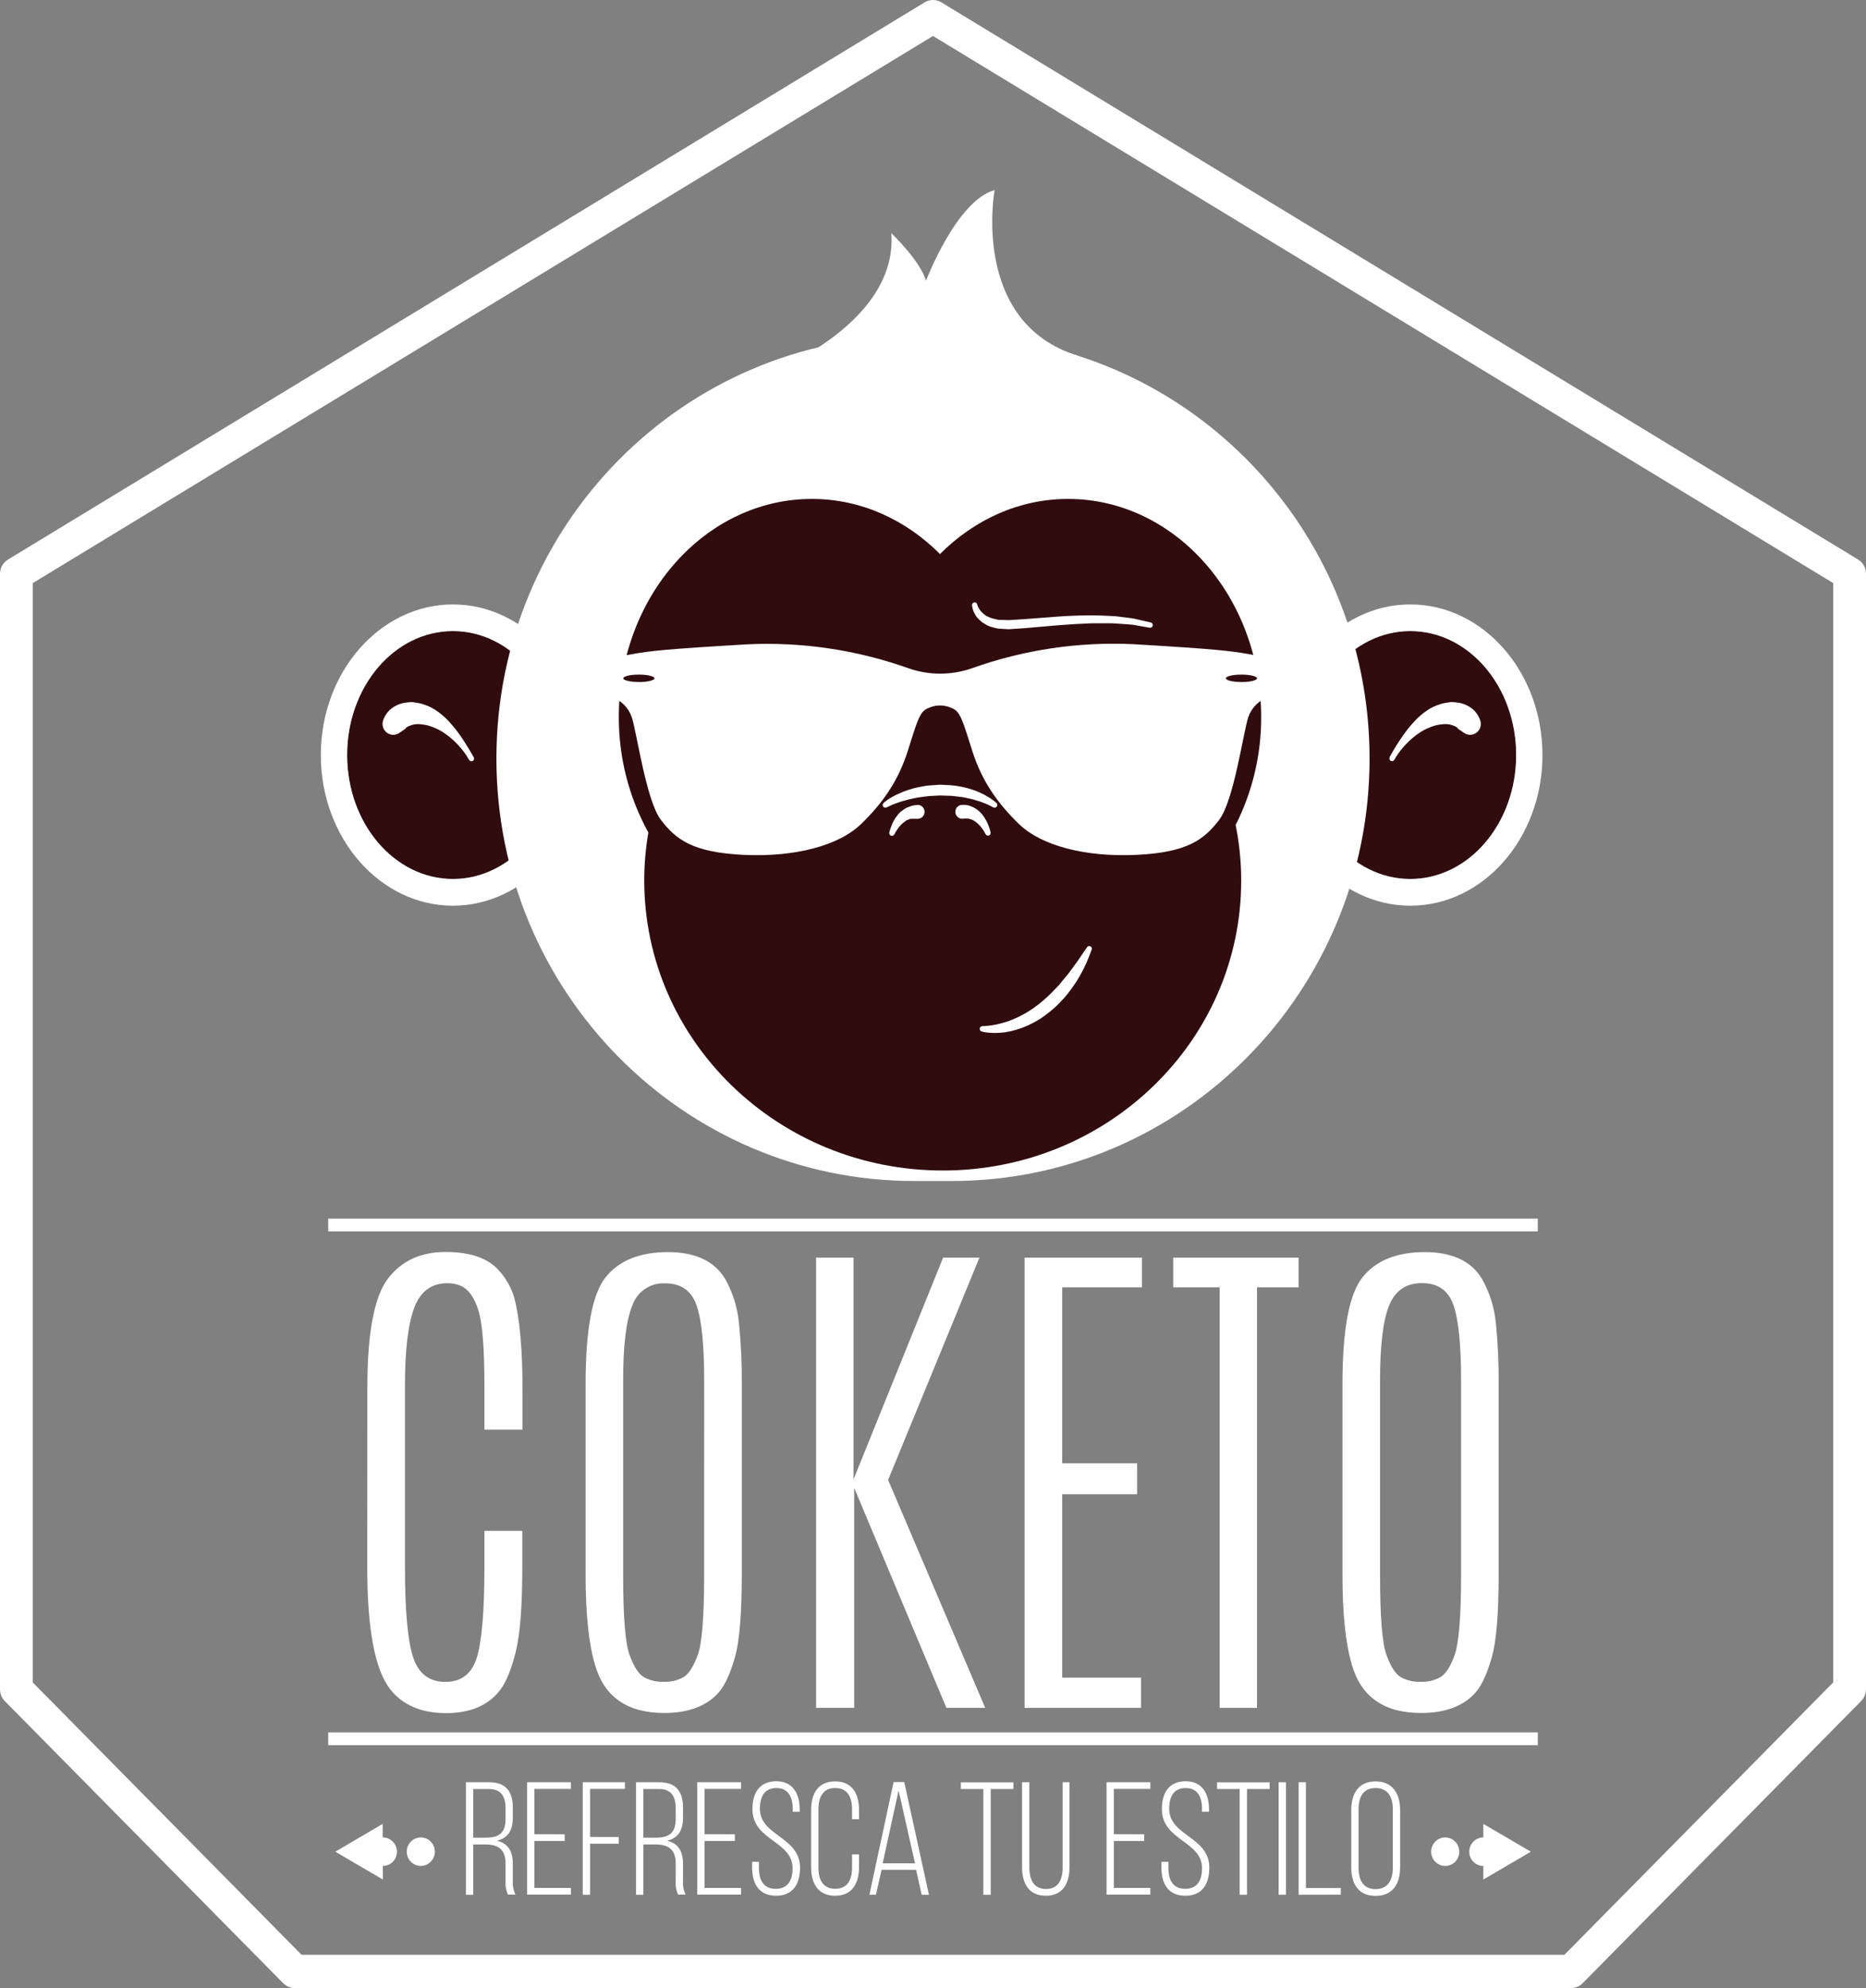
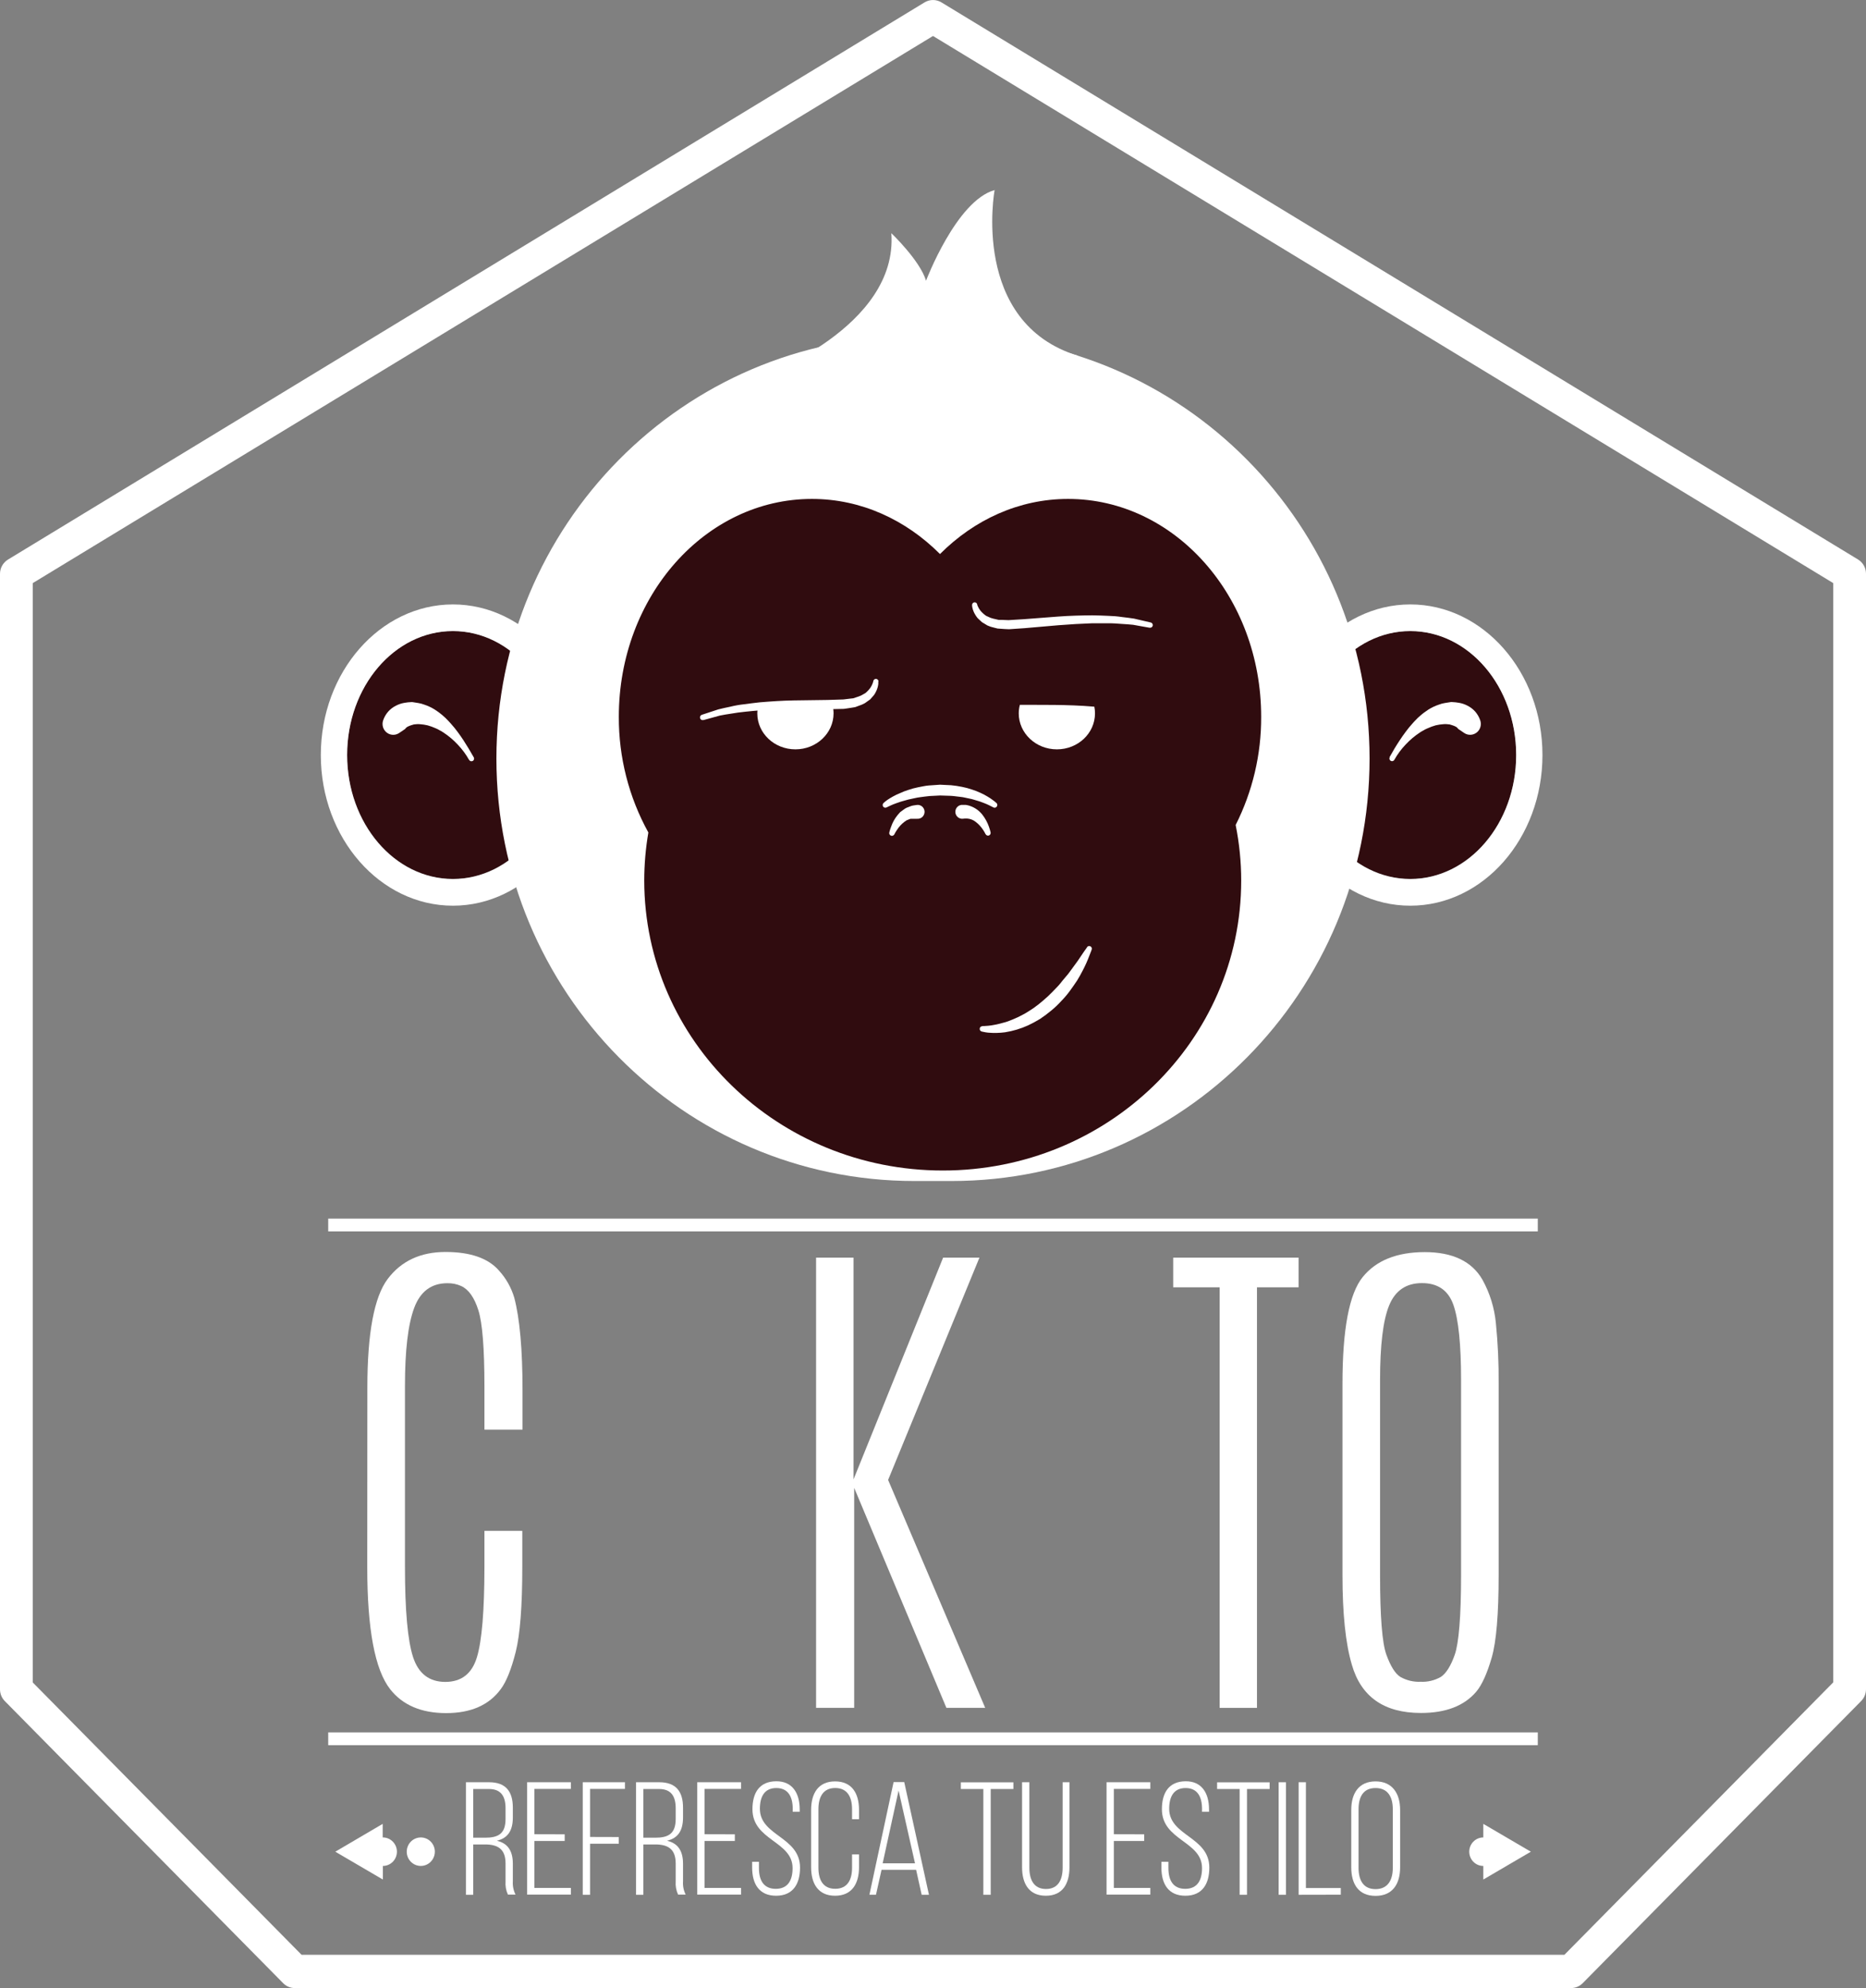
<svg xmlns="http://www.w3.org/2000/svg" width="108" height="115" viewBox="0 0 108 115" fill="none">
  <rect x="0" y="0" width="108" height="115" fill="#808080" stroke="none" />
  <g clip-path="url(#clip0)">
    <path d="M90.939 115.002H17.059C16.808 115.002 16.568 114.901 16.39 114.721L0.278 98.402C0.1 98.221 5.34468e-05 97.977 0 97.722V33.192C0.001 33.026 0.043 32.863 0.124 32.719C0.205 32.575 0.322 32.455 0.462 32.369L53.513 0.137C53.661 0.048 53.829 0.001 54 0.001C54.171 0.001 54.339 0.048 54.487 0.137L107.538 32.364C107.678 32.449 107.795 32.569 107.876 32.713C107.957 32.857 107.999 33.02 108 33.186V97.716C108 97.971 107.9 98.215 107.722 98.396L91.608 114.715C91.431 114.897 91.191 115 90.939 115.002ZM17.453 113.076H90.546L106.105 97.317V33.731L54 2.081L1.895 33.731V97.323L17.453 113.076Z" fill="white" />
    <path d="M89.004 70.492H18.996V71.231H89.004V70.492Z" fill="white" />
    <path d="M89.004 100.212H18.996V100.952H89.004V100.212Z" fill="white" />
    <path d="M21.262 80.281C21.262 77.123 21.654 75.024 22.438 73.984C23.223 72.944 24.337 72.423 25.782 72.422C27.227 72.422 28.262 72.783 28.885 73.504C29.289 73.948 29.588 74.479 29.762 75.057C30.082 76.261 30.243 78.059 30.243 80.45V82.7H28.038V80.192C28.038 78.001 27.921 76.536 27.688 75.797C27.455 75.057 27.123 74.589 26.694 74.392C26.442 74.279 26.168 74.223 25.892 74.229C24.965 74.229 24.325 74.707 23.97 75.664C23.615 76.62 23.438 78.125 23.438 80.177V90.633C23.438 93.148 23.594 94.887 23.905 95.849C24.217 96.811 24.84 97.292 25.774 97.292C26.709 97.292 27.32 96.813 27.606 95.857C27.893 94.9 28.036 93.166 28.038 90.656V88.554H30.229V90.633C30.229 92.911 30.102 94.551 29.849 95.554C29.596 96.557 29.308 97.274 28.986 97.706C28.306 98.634 27.25 99.098 25.818 99.097C24.386 99.095 23.309 98.637 22.586 97.721C21.699 96.596 21.256 94.244 21.256 90.663L21.262 80.281Z" fill="white" />
-     <path d="M33.894 80.038C33.894 76.891 34.283 74.836 35.061 73.874C35.839 72.912 37.037 72.431 38.654 72.43C40.269 72.43 41.384 72.963 41.999 74.03C42.425 74.805 42.687 75.661 42.77 76.544C42.888 77.705 42.942 78.871 42.932 80.038V91.114C42.932 93.372 42.798 94.962 42.531 95.886C42.264 96.809 41.964 97.468 41.632 97.862C40.932 98.681 39.867 99.09 38.435 99.089C36.302 99.089 34.969 98.157 34.434 96.292C34.073 95.07 33.893 93.344 33.894 91.114V80.038ZM40.756 79.859C40.756 77.789 40.608 76.334 40.311 75.494C40.014 74.654 39.409 74.235 38.494 74.236C38.081 74.213 37.672 74.327 37.33 74.561C36.986 74.794 36.728 75.135 36.593 75.531C36.241 76.394 36.065 77.832 36.067 79.846V91.114C36.067 93.511 36.188 95.045 36.431 95.716C36.675 96.388 36.945 96.817 37.243 97.003C37.601 97.206 38.008 97.303 38.418 97.284C38.826 97.304 39.231 97.206 39.587 97.003C39.878 96.81 40.146 96.388 40.389 95.724C40.632 95.059 40.754 93.52 40.754 91.114L40.756 79.859Z" fill="white" />
    <path d="M54.586 72.749H56.688L51.402 85.609L57.022 98.794H54.776L49.438 86.067V98.794H47.233V72.749H49.4V85.578L54.586 72.749Z" fill="white" />
-     <path d="M59.301 72.749H66.093V74.466H61.478V84.646H65.813V86.437H61.478V97.047H66.039V98.794H59.301V72.749Z" fill="white" />
    <path d="M67.902 72.749H75.159V74.466H72.751V98.794H70.59V74.466H67.902V72.749Z" fill="white" />
    <path d="M77.7 80.038C77.7 76.891 78.09 74.836 78.869 73.874C79.648 72.912 80.845 72.431 82.46 72.43C84.075 72.43 85.19 72.963 85.803 74.03C86.231 74.805 86.495 75.661 86.579 76.544C86.695 77.705 86.748 78.871 86.738 80.038V91.114C86.738 93.372 86.605 94.962 86.337 95.886C86.07 96.809 85.771 97.468 85.44 97.862C84.739 98.681 83.673 99.09 82.241 99.089C80.11 99.089 78.776 98.157 78.24 96.292C77.879 95.07 77.699 93.344 77.7 91.114V80.038ZM84.564 79.846C84.564 77.776 84.415 76.321 84.119 75.481C83.823 74.641 83.216 74.222 82.3 74.223C81.384 74.223 80.753 74.654 80.399 75.517C80.046 76.38 79.875 77.829 79.875 79.832V91.114C79.875 93.511 79.996 95.045 80.24 95.716C80.483 96.388 80.753 96.817 81.049 97.003C81.408 97.206 81.816 97.303 82.226 97.284C82.633 97.304 83.038 97.206 83.393 97.003C83.686 96.81 83.963 96.388 84.197 95.724C84.431 95.059 84.564 93.522 84.564 91.114V79.846Z" fill="white" />
    <path d="M85.851 106.289V105.504L88.603 107.114L85.851 108.724V107.938C85.744 107.938 85.638 107.917 85.539 107.876C85.441 107.834 85.351 107.773 85.275 107.697C85.2 107.62 85.14 107.529 85.099 107.429C85.058 107.329 85.037 107.222 85.037 107.114C85.037 107.006 85.058 106.898 85.099 106.798C85.14 106.698 85.2 106.607 85.275 106.531C85.351 106.454 85.441 106.394 85.539 106.352C85.638 106.311 85.744 106.289 85.851 106.289Z" fill="white" />
-     <path d="M82.832 107.114C82.832 107.277 82.88 107.436 82.97 107.572C83.059 107.708 83.186 107.813 83.335 107.876C83.483 107.938 83.647 107.954 83.805 107.922C83.963 107.891 84.108 107.812 84.221 107.697C84.335 107.582 84.412 107.435 84.444 107.275C84.475 107.115 84.459 106.949 84.398 106.798C84.336 106.648 84.232 106.519 84.098 106.428C83.964 106.338 83.807 106.289 83.646 106.289C83.539 106.289 83.433 106.31 83.334 106.352C83.236 106.393 83.146 106.454 83.07 106.53C82.995 106.607 82.935 106.698 82.894 106.798C82.853 106.898 82.832 107.006 82.832 107.114Z" fill="white" />
    <path d="M22.149 106.289V105.504L19.407 107.114L22.159 108.724V107.938C22.375 107.938 22.582 107.851 22.734 107.697C22.887 107.542 22.973 107.333 22.973 107.114C22.973 106.895 22.887 106.686 22.734 106.531C22.582 106.376 22.375 106.289 22.159 106.289H22.149Z" fill="white" />
    <path d="M25.168 107.114C25.168 107.277 25.12 107.436 25.03 107.572C24.941 107.708 24.814 107.813 24.665 107.876C24.517 107.938 24.353 107.954 24.195 107.922C24.038 107.891 23.893 107.812 23.779 107.697C23.665 107.582 23.587 107.435 23.556 107.275C23.525 107.115 23.541 106.949 23.602 106.798C23.664 106.648 23.768 106.519 23.902 106.428C24.036 106.338 24.193 106.289 24.354 106.289C24.461 106.289 24.567 106.31 24.666 106.352C24.765 106.393 24.854 106.454 24.93 106.53C25.005 106.607 25.065 106.698 25.106 106.798C25.147 106.898 25.168 107.006 25.168 107.114Z" fill="white" />
    <path d="M87.753 43.668C87.753 47.629 85.008 50.84 81.625 50.84C78.242 50.84 75.501 47.629 75.501 43.668C75.501 39.708 78.244 36.505 81.625 36.505C85.007 36.505 87.753 39.706 87.753 43.668Z" fill="#300C0F" />
    <path d="M81.625 36.505C85.008 36.505 87.753 39.716 87.753 43.678C87.753 47.64 85.008 50.849 81.625 50.849C78.242 50.849 75.501 47.639 75.501 43.678C75.501 39.718 78.244 36.505 81.625 36.505ZM81.625 34.964C77.409 34.964 73.978 38.872 73.978 43.678C73.978 48.484 77.4 52.391 81.625 52.391C85.85 52.391 89.274 48.482 89.274 43.678C89.274 38.874 85.843 34.964 81.625 34.964Z" fill="white" />
    <path d="M80.42 43.807C80.61 43.464 80.8 43.143 81.019 42.815C81.123 42.649 81.241 42.495 81.355 42.336C81.474 42.173 81.601 42.018 81.736 41.869C81.798 41.79 81.874 41.721 81.943 41.646C82.013 41.569 82.088 41.497 82.167 41.43C82.326 41.288 82.496 41.16 82.674 41.045C82.866 40.925 83.071 40.829 83.285 40.758C83.394 40.716 83.507 40.686 83.623 40.667L83.976 40.611H84.032C84.176 40.616 84.319 40.632 84.461 40.658C84.624 40.687 84.781 40.741 84.929 40.818C85.1 40.903 85.253 41.02 85.381 41.162C85.509 41.31 85.608 41.481 85.672 41.667C85.715 41.791 85.719 41.926 85.683 42.052C85.647 42.179 85.572 42.291 85.47 42.372C85.367 42.453 85.243 42.499 85.113 42.505C84.983 42.51 84.855 42.474 84.746 42.401L84.402 42.168C84.387 42.158 84.381 42.139 84.374 42.131C84.366 42.124 84.36 42.112 84.349 42.108C84.332 42.084 84.309 42.064 84.282 42.05C84.262 42.038 84.24 42.026 84.218 42.016C84.191 42 84.162 41.988 84.132 41.979C84.061 41.953 83.988 41.93 83.914 41.912H83.959L83.756 41.891C83.685 41.883 83.614 41.883 83.543 41.891C83.392 41.901 83.242 41.923 83.094 41.958C82.937 42.002 82.784 42.058 82.635 42.126C82.554 42.158 82.477 42.196 82.403 42.241C82.325 42.28 82.25 42.325 82.178 42.374C81.877 42.572 81.6 42.806 81.353 43.071C81.1 43.336 80.881 43.633 80.701 43.953C80.681 43.989 80.649 44.015 80.61 44.026C80.571 44.037 80.53 44.033 80.494 44.013C80.477 44.003 80.461 43.99 80.449 43.974C80.436 43.958 80.427 43.94 80.422 43.921C80.416 43.901 80.415 43.881 80.417 43.861C80.419 43.84 80.426 43.821 80.435 43.803L80.42 43.807Z" fill="white" />
    <path d="M20.091 43.668C20.091 47.629 22.834 50.84 26.215 50.84C29.596 50.84 32.341 47.629 32.341 43.668C32.341 39.708 29.598 36.505 26.215 36.505C22.832 36.505 20.091 39.706 20.091 43.668Z" fill="#300C0F" />
    <path d="M26.215 36.505C29.598 36.505 32.341 39.716 32.341 43.678C32.341 47.64 29.598 50.849 26.215 50.849C22.832 50.849 20.091 47.639 20.091 43.678C20.091 39.718 22.828 36.505 26.215 36.505ZM26.215 34.964C21.999 34.964 18.568 38.872 18.568 43.678C18.568 48.484 21.999 52.391 26.215 52.391C30.431 52.391 33.864 48.482 33.864 43.678C33.864 38.874 30.431 34.964 26.215 34.964Z" fill="white" />
    <path d="M27.148 43.956C26.968 43.634 26.747 43.338 26.493 43.073C26.247 42.808 25.971 42.574 25.67 42.376C25.598 42.326 25.522 42.282 25.443 42.243C25.37 42.198 25.293 42.159 25.213 42.127C25.064 42.06 24.91 42.004 24.752 41.96C24.605 41.925 24.455 41.902 24.305 41.892C24.234 41.885 24.163 41.885 24.092 41.892L23.889 41.914H23.934C23.86 41.932 23.787 41.954 23.716 41.981C23.686 41.99 23.657 42.002 23.63 42.018C23.608 42.028 23.586 42.039 23.566 42.052C23.539 42.066 23.516 42.086 23.499 42.11C23.488 42.11 23.486 42.126 23.474 42.133C23.463 42.141 23.461 42.16 23.446 42.17L23.104 42.401C22.995 42.474 22.867 42.511 22.737 42.506C22.607 42.501 22.482 42.455 22.38 42.374C22.277 42.293 22.202 42.181 22.166 42.055C22.129 41.928 22.133 41.793 22.176 41.669C22.238 41.484 22.336 41.314 22.464 41.168C22.592 41.022 22.747 40.904 22.921 40.819C23.068 40.743 23.225 40.689 23.387 40.66C23.529 40.633 23.672 40.618 23.816 40.613H23.864L24.217 40.669C24.332 40.687 24.445 40.718 24.554 40.76C24.768 40.83 24.973 40.926 25.164 41.047C25.344 41.161 25.514 41.29 25.673 41.432C25.753 41.499 25.828 41.571 25.898 41.648C25.966 41.723 26.04 41.792 26.105 41.871C26.24 42.02 26.366 42.175 26.485 42.337C26.599 42.497 26.717 42.651 26.821 42.817C27.03 43.145 27.23 43.466 27.42 43.809C27.43 43.827 27.437 43.846 27.439 43.866C27.441 43.886 27.44 43.906 27.434 43.926C27.429 43.945 27.42 43.963 27.407 43.979C27.394 43.995 27.379 44.008 27.361 44.017C27.326 44.037 27.285 44.042 27.246 44.032C27.207 44.021 27.174 43.995 27.154 43.959L27.148 43.956Z" fill="white" />
    <path d="M79.268 43.88C79.268 57.376 68.434 68.317 55.081 68.317H52.918C39.562 68.317 28.731 57.376 28.731 43.88C28.731 30.385 39.566 19.444 52.918 19.444H55.081C68.438 19.444 79.268 30.385 79.268 43.88Z" fill="white" />
    <path d="M44.053 21.788C44.053 21.788 51.991 18.935 51.588 13.488C51.588 13.488 53.245 15.065 53.597 16.238C53.597 16.238 55.355 11.606 57.566 10.995C57.566 10.995 56.151 18.658 62.384 20.578L60.329 22.957C60.329 22.957 51.438 22.857 51.285 22.957C51.133 23.057 44.053 21.788 44.053 21.788Z" fill="white" />
    <path d="M72.994 41.463C72.994 34.503 67.989 28.861 61.818 28.861C58.967 28.861 56.378 30.073 54.405 32.049C52.432 30.073 49.843 28.861 46.992 28.861C40.82 28.861 35.816 34.503 35.816 41.463C35.807 43.806 36.396 46.112 37.526 48.157C37.368 49.073 37.288 50.002 37.287 50.932C37.294 60.198 45.026 67.71 54.57 67.71C64.114 67.71 71.838 60.198 71.838 50.94C71.838 49.86 71.73 48.782 71.517 47.723C72.496 45.786 73.003 43.639 72.994 41.463Z" fill="#300C0F" />
    <path d="M43.869 40.879C43.843 41.006 43.831 41.135 43.831 41.264C43.831 42.42 44.819 43.347 46.038 43.347C47.256 43.347 48.245 42.414 48.245 41.264C48.244 41.098 48.223 40.932 48.18 40.771C47.03 40.783 45.447 40.742 43.869 40.879Z" fill="white" />
    <path d="M50.832 39.444C50.837 39.489 50.837 39.534 50.832 39.579C50.815 39.712 50.778 39.842 50.721 39.964C50.683 40.051 50.636 40.133 50.581 40.211L50.362 40.459L50.058 40.675C49.941 40.74 49.817 40.793 49.689 40.833C49.625 40.856 49.558 40.883 49.499 40.904L49.288 40.939C49.142 40.96 48.999 40.987 48.838 41.006L47.931 41.026H45.964C45.297 41.026 44.633 41.054 44.014 41.089C43.704 41.108 43.405 41.147 43.124 41.172C42.843 41.197 42.575 41.239 42.331 41.28C42.088 41.32 41.862 41.349 41.666 41.393L41.166 41.53L40.731 41.65H40.71C40.691 41.656 40.67 41.658 40.65 41.656C40.63 41.653 40.61 41.647 40.592 41.637C40.575 41.627 40.559 41.613 40.547 41.597C40.534 41.581 40.525 41.562 40.52 41.542C40.508 41.503 40.512 41.461 40.53 41.425C40.549 41.389 40.581 41.361 40.619 41.349L41.064 41.203L41.577 41.035C41.776 40.979 42.008 40.939 42.255 40.883C42.522 40.817 42.792 40.769 43.065 40.739C43.352 40.704 43.658 40.658 43.972 40.627C44.603 40.575 45.276 40.527 45.949 40.517L47.91 40.49L48.813 40.461L49.193 40.415L49.383 40.394L49.545 40.34C49.647 40.31 49.746 40.273 49.843 40.23L50.088 40.091C50.205 39.997 50.306 39.886 50.391 39.762C50.444 39.682 50.486 39.595 50.516 39.504C50.53 39.47 50.539 39.435 50.545 39.4C50.55 39.364 50.569 39.331 50.596 39.307C50.624 39.283 50.659 39.27 50.695 39.27C50.731 39.27 50.766 39.283 50.793 39.307C50.821 39.331 50.839 39.364 50.845 39.4L50.832 39.444Z" fill="white" />
    <path d="M56.56 34.977C56.568 35.013 56.581 35.047 56.598 35.079C56.636 35.167 56.685 35.249 56.745 35.324C56.841 35.438 56.952 35.539 57.075 35.624L57.332 35.74C57.433 35.773 57.535 35.8 57.64 35.821L57.805 35.859H57.995L58.375 35.873L59.276 35.817L61.232 35.667C61.905 35.615 62.578 35.601 63.211 35.595C63.528 35.595 63.836 35.615 64.125 35.624C64.399 35.63 64.673 35.653 64.944 35.694C65.197 35.728 65.429 35.748 65.634 35.784L66.159 35.906L66.615 36.011C66.651 36.023 66.681 36.047 66.7 36.08C66.719 36.113 66.726 36.151 66.719 36.188C66.711 36.226 66.691 36.259 66.661 36.282C66.631 36.304 66.593 36.315 66.556 36.312H66.535L66.09 36.233L65.581 36.142C65.391 36.117 65.153 36.11 64.908 36.09C64.663 36.071 64.395 36.05 64.11 36.054C63.825 36.058 63.526 36.054 63.217 36.054C62.595 36.075 61.932 36.115 61.268 36.167L59.307 36.337L58.404 36.399C58.24 36.399 58.096 36.381 57.95 36.374L57.735 36.358C57.666 36.345 57.598 36.324 57.529 36.306C57.399 36.279 57.271 36.237 57.149 36.181L56.83 35.988L56.587 35.761C56.526 35.689 56.472 35.611 56.427 35.528C56.359 35.413 56.31 35.287 56.281 35.156C56.27 35.112 56.263 35.067 56.262 35.021V34.992C56.262 34.954 56.276 34.918 56.302 34.89C56.328 34.862 56.363 34.845 56.4 34.842C56.438 34.839 56.475 34.85 56.505 34.874C56.534 34.898 56.554 34.932 56.56 34.969V34.977Z" fill="white" />
    <path d="M63.338 40.879C63.363 41.006 63.376 41.135 63.376 41.264C63.376 42.42 62.388 43.347 61.17 43.347C59.951 43.347 58.963 42.414 58.963 41.264C58.964 41.098 58.986 40.932 59.028 40.771C60.178 40.783 61.763 40.742 63.338 40.879Z" fill="white" />
    <path d="M51.135 46.452C51.211 46.381 51.293 46.317 51.379 46.259C51.46 46.211 51.556 46.14 51.673 46.08C51.803 46.007 51.937 45.943 52.074 45.888C52.234 45.812 52.4 45.747 52.569 45.695C52.755 45.631 52.946 45.579 53.139 45.541C53.34 45.508 53.546 45.452 53.76 45.437L54.407 45.392L55.047 45.423C55.26 45.443 55.471 45.475 55.68 45.518C55.873 45.555 56.064 45.606 56.25 45.67C56.419 45.723 56.584 45.787 56.745 45.862C56.882 45.923 57.015 45.992 57.144 46.071C57.261 46.134 57.355 46.207 57.436 46.263C57.521 46.322 57.602 46.386 57.678 46.456C57.692 46.47 57.704 46.487 57.712 46.505C57.72 46.524 57.724 46.544 57.724 46.565C57.724 46.585 57.72 46.605 57.712 46.624C57.704 46.642 57.692 46.659 57.678 46.673C57.654 46.7 57.623 46.717 57.588 46.723C57.553 46.728 57.518 46.721 57.488 46.702C57.488 46.702 57.408 46.658 57.248 46.581C57.168 46.546 57.075 46.496 56.959 46.456C56.843 46.415 56.718 46.359 56.579 46.323C56.44 46.286 56.283 46.225 56.112 46.196C55.941 46.167 55.767 46.111 55.587 46.097C55.406 46.084 55.23 46.044 55.017 46.036L54.41 46.017L53.812 46.047C53.622 46.061 53.431 46.096 53.241 46.117C53.051 46.138 52.88 46.19 52.709 46.221C52.538 46.252 52.386 46.307 52.24 46.344C52.093 46.381 51.966 46.437 51.848 46.473C51.73 46.51 51.637 46.56 51.556 46.591C51.4 46.66 51.308 46.708 51.308 46.708C51.276 46.724 51.238 46.728 51.203 46.719C51.167 46.71 51.136 46.689 51.115 46.659C51.094 46.629 51.084 46.592 51.087 46.555C51.09 46.518 51.106 46.484 51.132 46.458L51.135 46.452Z" fill="white" />
    <path d="M51.468 48.174C51.473 48.143 51.48 48.113 51.489 48.083C51.511 48.001 51.538 47.919 51.569 47.839C51.654 47.588 51.782 47.355 51.949 47.151L52.099 46.98L52.289 46.841C52.347 46.793 52.411 46.753 52.479 46.723L52.669 46.65C52.73 46.624 52.794 46.605 52.859 46.594L52.96 46.579L53.048 46.566C53.103 46.556 53.161 46.558 53.215 46.573C53.27 46.587 53.321 46.614 53.365 46.65C53.409 46.686 53.445 46.731 53.47 46.783C53.496 46.834 53.51 46.89 53.512 46.948C53.514 47.005 53.504 47.062 53.482 47.115C53.461 47.168 53.428 47.216 53.387 47.255C53.346 47.295 53.297 47.325 53.243 47.343C53.189 47.362 53.133 47.368 53.076 47.363H52.989H52.886C52.867 47.362 52.847 47.362 52.827 47.363H52.719C52.677 47.363 52.641 47.388 52.599 47.401L52.466 47.455L52.337 47.546C52.169 47.675 52.025 47.833 51.911 48.012C51.854 48.095 51.803 48.182 51.759 48.272L51.744 48.291C51.731 48.307 51.716 48.321 51.698 48.331C51.681 48.341 51.661 48.347 51.642 48.349C51.621 48.352 51.601 48.35 51.582 48.344C51.563 48.339 51.545 48.329 51.529 48.316C51.507 48.301 51.49 48.279 51.479 48.254C51.468 48.229 51.465 48.201 51.468 48.174Z" fill="white" />
    <path d="M57.051 48.27C57.008 48.18 56.958 48.093 56.903 48.01C56.786 47.83 56.64 47.672 56.471 47.542C56.331 47.43 56.161 47.363 55.983 47.35C55.952 47.346 55.922 47.346 55.891 47.35H55.855H55.834L55.745 47.359C55.689 47.367 55.632 47.363 55.577 47.346C55.523 47.33 55.472 47.302 55.429 47.264C55.387 47.226 55.352 47.18 55.329 47.127C55.305 47.075 55.293 47.018 55.293 46.961C55.293 46.903 55.305 46.846 55.329 46.794C55.352 46.741 55.387 46.695 55.429 46.657C55.472 46.619 55.523 46.591 55.577 46.575C55.632 46.558 55.689 46.554 55.745 46.562H55.833H55.853C55.87 46.558 55.886 46.558 55.903 46.562L55.975 46.575C56.032 46.586 56.088 46.6 56.142 46.62C56.423 46.715 56.67 46.89 56.855 47.124C57.018 47.332 57.147 47.566 57.235 47.816C57.275 47.925 57.308 48.037 57.334 48.151C57.342 48.188 57.335 48.227 57.316 48.261C57.297 48.294 57.267 48.319 57.231 48.331C57.195 48.343 57.156 48.341 57.121 48.325C57.087 48.31 57.059 48.282 57.043 48.247L57.051 48.27Z" fill="white" />
    <path d="M56.866 59.354C56.895 59.356 56.924 59.356 56.954 59.354L57.197 59.337C57.325 59.325 57.452 59.306 57.577 59.279C57.725 59.258 57.887 59.204 58.062 59.163C58.237 59.123 58.425 59.052 58.617 58.971C58.819 58.89 59.015 58.796 59.206 58.691C59.409 58.589 59.603 58.453 59.803 58.325C60.001 58.187 60.191 58.038 60.373 57.879C60.561 57.722 60.74 57.556 60.909 57.38C61.072 57.2 61.253 57.042 61.394 56.856C61.534 56.669 61.692 56.505 61.825 56.336C61.958 56.166 62.07 55.995 62.186 55.844C62.418 55.544 62.582 55.267 62.713 55.084C62.844 54.901 62.918 54.795 62.918 54.795V54.783C62.943 54.751 62.98 54.73 63.02 54.725C63.06 54.72 63.101 54.731 63.133 54.756C63.159 54.776 63.178 54.803 63.187 54.834C63.196 54.865 63.195 54.899 63.184 54.929C63.184 54.929 63.142 55.055 63.055 55.268C62.942 55.57 62.811 55.864 62.661 56.149C62.568 56.324 62.471 56.513 62.346 56.711C62.221 56.91 62.078 57.096 61.932 57.306C61.779 57.517 61.61 57.716 61.428 57.902C61.247 58.102 61.051 58.288 60.843 58.458C60.635 58.632 60.417 58.794 60.192 58.944C59.968 59.08 59.736 59.204 59.499 59.316C59.075 59.508 58.627 59.642 58.168 59.714C57.843 59.757 57.514 59.764 57.187 59.735C57.094 59.725 57.001 59.71 56.91 59.689L56.815 59.668C56.779 59.658 56.747 59.635 56.727 59.602C56.706 59.571 56.698 59.532 56.704 59.494C56.709 59.457 56.728 59.422 56.757 59.398C56.786 59.374 56.823 59.361 56.86 59.362L56.866 59.354Z" fill="white" />
-     <path d="M73.388 38.103C73.388 38.103 73.179 37.992 72.198 37.824C71.217 37.657 70.385 37.545 65.627 37.266C62.435 37.111 59.243 37.586 56.23 38.664C55.053 39.07 53.776 39.07 52.599 38.664C49.583 37.588 46.389 37.116 43.194 37.275C38.443 37.554 37.604 37.66 36.624 37.834C35.643 38.007 35.434 38.113 35.434 38.113L35.403 40.323C35.67 40.414 35.913 40.565 36.114 40.765C36.315 40.966 36.468 41.209 36.563 41.478C36.861 42.374 37.395 46.317 38.258 47.436C39.121 48.555 40.072 49.31 43.046 49.451C46.021 49.592 48.547 48.91 49.826 47.679C51.105 46.448 51.997 45.144 52.531 43.466C53.065 41.788 53.215 41.172 53.692 40.976C53.915 40.865 54.159 40.808 54.407 40.808C54.655 40.808 54.899 40.865 55.122 40.976C55.599 41.168 55.747 41.786 56.283 43.466C56.819 45.146 57.71 46.448 58.988 47.679C60.265 48.91 62.789 49.59 65.768 49.451C68.746 49.312 69.693 48.555 70.556 47.436C71.418 46.317 71.953 42.374 72.249 41.478C72.344 41.21 72.498 40.966 72.698 40.766C72.899 40.566 73.142 40.414 73.409 40.323L73.388 38.103ZM36.977 39.452C36.479 39.452 36.074 39.356 36.074 39.238C36.074 39.121 36.479 39.024 36.977 39.024C37.475 39.024 37.88 39.119 37.88 39.238C37.88 39.358 37.464 39.456 36.969 39.456L36.977 39.452ZM71.85 39.452C71.352 39.452 70.949 39.356 70.949 39.238C70.949 39.121 71.352 39.024 71.85 39.024C72.348 39.024 72.753 39.119 72.753 39.238C72.753 39.358 72.342 39.456 71.842 39.456L71.85 39.452Z" fill="white" />
    <path d="M28.306 103.096C29.287 103.096 29.682 103.645 29.682 104.565V105.132C29.682 105.902 29.387 106.332 28.755 106.48C29.416 106.628 29.682 107.102 29.682 107.809V108.824C29.664 109.091 29.718 109.357 29.838 109.595H29.397C29.286 109.355 29.239 109.089 29.26 108.824V107.8C29.26 106.935 28.793 106.694 28.057 106.694H27.39V109.606H26.968V103.096H28.306ZM28.066 106.305C28.827 106.305 29.26 106.091 29.26 105.217V104.602C29.26 103.905 28.994 103.487 28.296 103.487H27.39V106.305H28.066Z" fill="white" />
    <path d="M32.683 106.108V106.494H30.931V109.21H33.041V109.595H30.509V103.096H33.041V103.481H30.931V106.103L32.683 106.108Z" fill="white" />
    <path d="M35.814 106.266V106.652H34.152V109.606H33.728V103.096H36.171V103.481H34.152V106.261L35.814 106.266Z" fill="white" />
    <path d="M38.154 103.096C39.136 103.096 39.532 103.645 39.532 104.565V105.132C39.532 105.902 39.237 106.332 38.604 106.48C39.264 106.628 39.532 107.102 39.532 107.809V108.824C39.513 109.091 39.566 109.357 39.685 109.595H39.246C39.135 109.355 39.087 109.089 39.108 108.824V107.8C39.108 106.935 38.64 106.694 37.906 106.694H37.235V109.606H36.813V103.096H38.154ZM37.916 106.305C38.667 106.305 39.108 106.091 39.108 105.217V104.602C39.108 103.905 38.842 103.487 38.144 103.487H37.235V106.305H37.916Z" fill="white" />
    <path d="M42.531 106.108V106.494H40.778V109.21H42.89V109.595H40.356V103.096H42.89V103.481H40.778V106.103L42.531 106.108Z" fill="white" />
    <path d="M46.285 104.667V104.806H45.882V104.639C45.882 103.951 45.625 103.431 44.932 103.431C44.238 103.431 43.981 103.941 43.981 104.631C43.981 106.212 46.304 106.239 46.304 108.035C46.304 108.975 45.901 109.662 44.918 109.662C43.936 109.662 43.533 108.975 43.533 108.035V107.699H43.926V108.062C43.926 108.761 44.192 109.262 44.899 109.262C45.606 109.262 45.873 108.761 45.873 108.062C45.873 106.499 43.55 106.472 43.55 104.658C43.55 103.681 43.972 103.049 44.918 103.04C45.865 103.03 46.285 103.731 46.285 104.667Z" fill="white" />
    <path d="M49.718 104.694V105.234H49.315V104.656C49.315 103.959 49.048 103.429 48.341 103.429C47.634 103.429 47.368 103.959 47.368 104.656V108.042C47.368 108.74 47.634 109.26 48.341 109.26C49.048 109.26 49.315 108.74 49.315 108.042V107.272H49.718V108.015C49.718 108.955 49.315 109.662 48.332 109.662C47.349 109.662 46.946 108.955 46.946 108.015V104.694C46.946 103.754 47.351 103.047 48.332 103.047C49.313 103.047 49.718 103.747 49.718 104.694Z" fill="white" />
    <path d="M51.022 108.162L50.7 109.603H50.32L51.719 103.086H52.335L53.766 109.606H53.344L53.023 108.162H51.022ZM51.086 107.788H52.959L52.008 103.575L51.086 107.788Z" fill="white" />
    <path d="M56.914 109.606V103.487H55.612V103.101H58.653V103.487H57.34V109.606H56.914Z" fill="white" />
    <path d="M59.577 108.035C59.577 108.732 59.833 109.271 60.54 109.271C61.248 109.271 61.504 108.732 61.504 108.035V103.096H61.898V108.015C61.898 108.946 61.517 109.662 60.531 109.662C59.544 109.662 59.155 108.946 59.155 108.015V103.096H59.577V108.035Z" fill="white" />
    <path d="M66.222 106.108V106.494H64.467V109.21H66.579V109.595H64.045V103.096H66.579V103.481H64.467V106.103L66.222 106.108Z" fill="white" />
    <path d="M69.976 104.667V104.806H69.571V104.639C69.571 103.951 69.314 103.431 68.621 103.431C67.927 103.431 67.67 103.941 67.67 104.631C67.67 106.212 69.993 106.239 69.993 108.035C69.993 108.975 69.588 109.662 68.605 109.662C67.623 109.662 67.22 108.975 67.22 108.035V107.699H67.625V108.062C67.625 108.761 67.891 109.262 68.598 109.262C69.305 109.262 69.571 108.761 69.571 108.062C69.571 106.499 67.248 106.472 67.248 104.658C67.248 103.681 67.67 103.049 68.615 103.04C69.559 103.03 69.976 103.731 69.976 104.667Z" fill="white" />
    <path d="M71.747 109.606V103.487H70.443V103.101H73.484V103.487H72.173V109.606H71.747Z" fill="white" />
    <path d="M74.427 103.096V109.606H74.005V103.096H74.427Z" fill="white" />
    <path d="M75.161 109.606V103.096H75.583V109.215H77.602V109.601L75.161 109.606Z" fill="white" />
    <path d="M78.208 104.694C78.208 103.745 78.639 103.047 79.613 103.047C80.586 103.047 81.036 103.745 81.036 104.694V108.023C81.036 108.973 80.605 109.67 79.613 109.67C78.621 109.67 78.208 108.973 78.208 108.023V104.694ZM78.63 108.052C78.63 108.759 78.906 109.279 79.613 109.279C80.32 109.279 80.612 108.759 80.612 108.052V104.658C80.612 103.951 80.329 103.431 79.613 103.431C78.896 103.431 78.63 103.951 78.63 104.658V108.052Z" fill="white" />
  </g>
  <defs>
    <clipPath id="clip0">
      <rect width="108" height="115" fill="white" />
    </clipPath>
  </defs>
</svg>